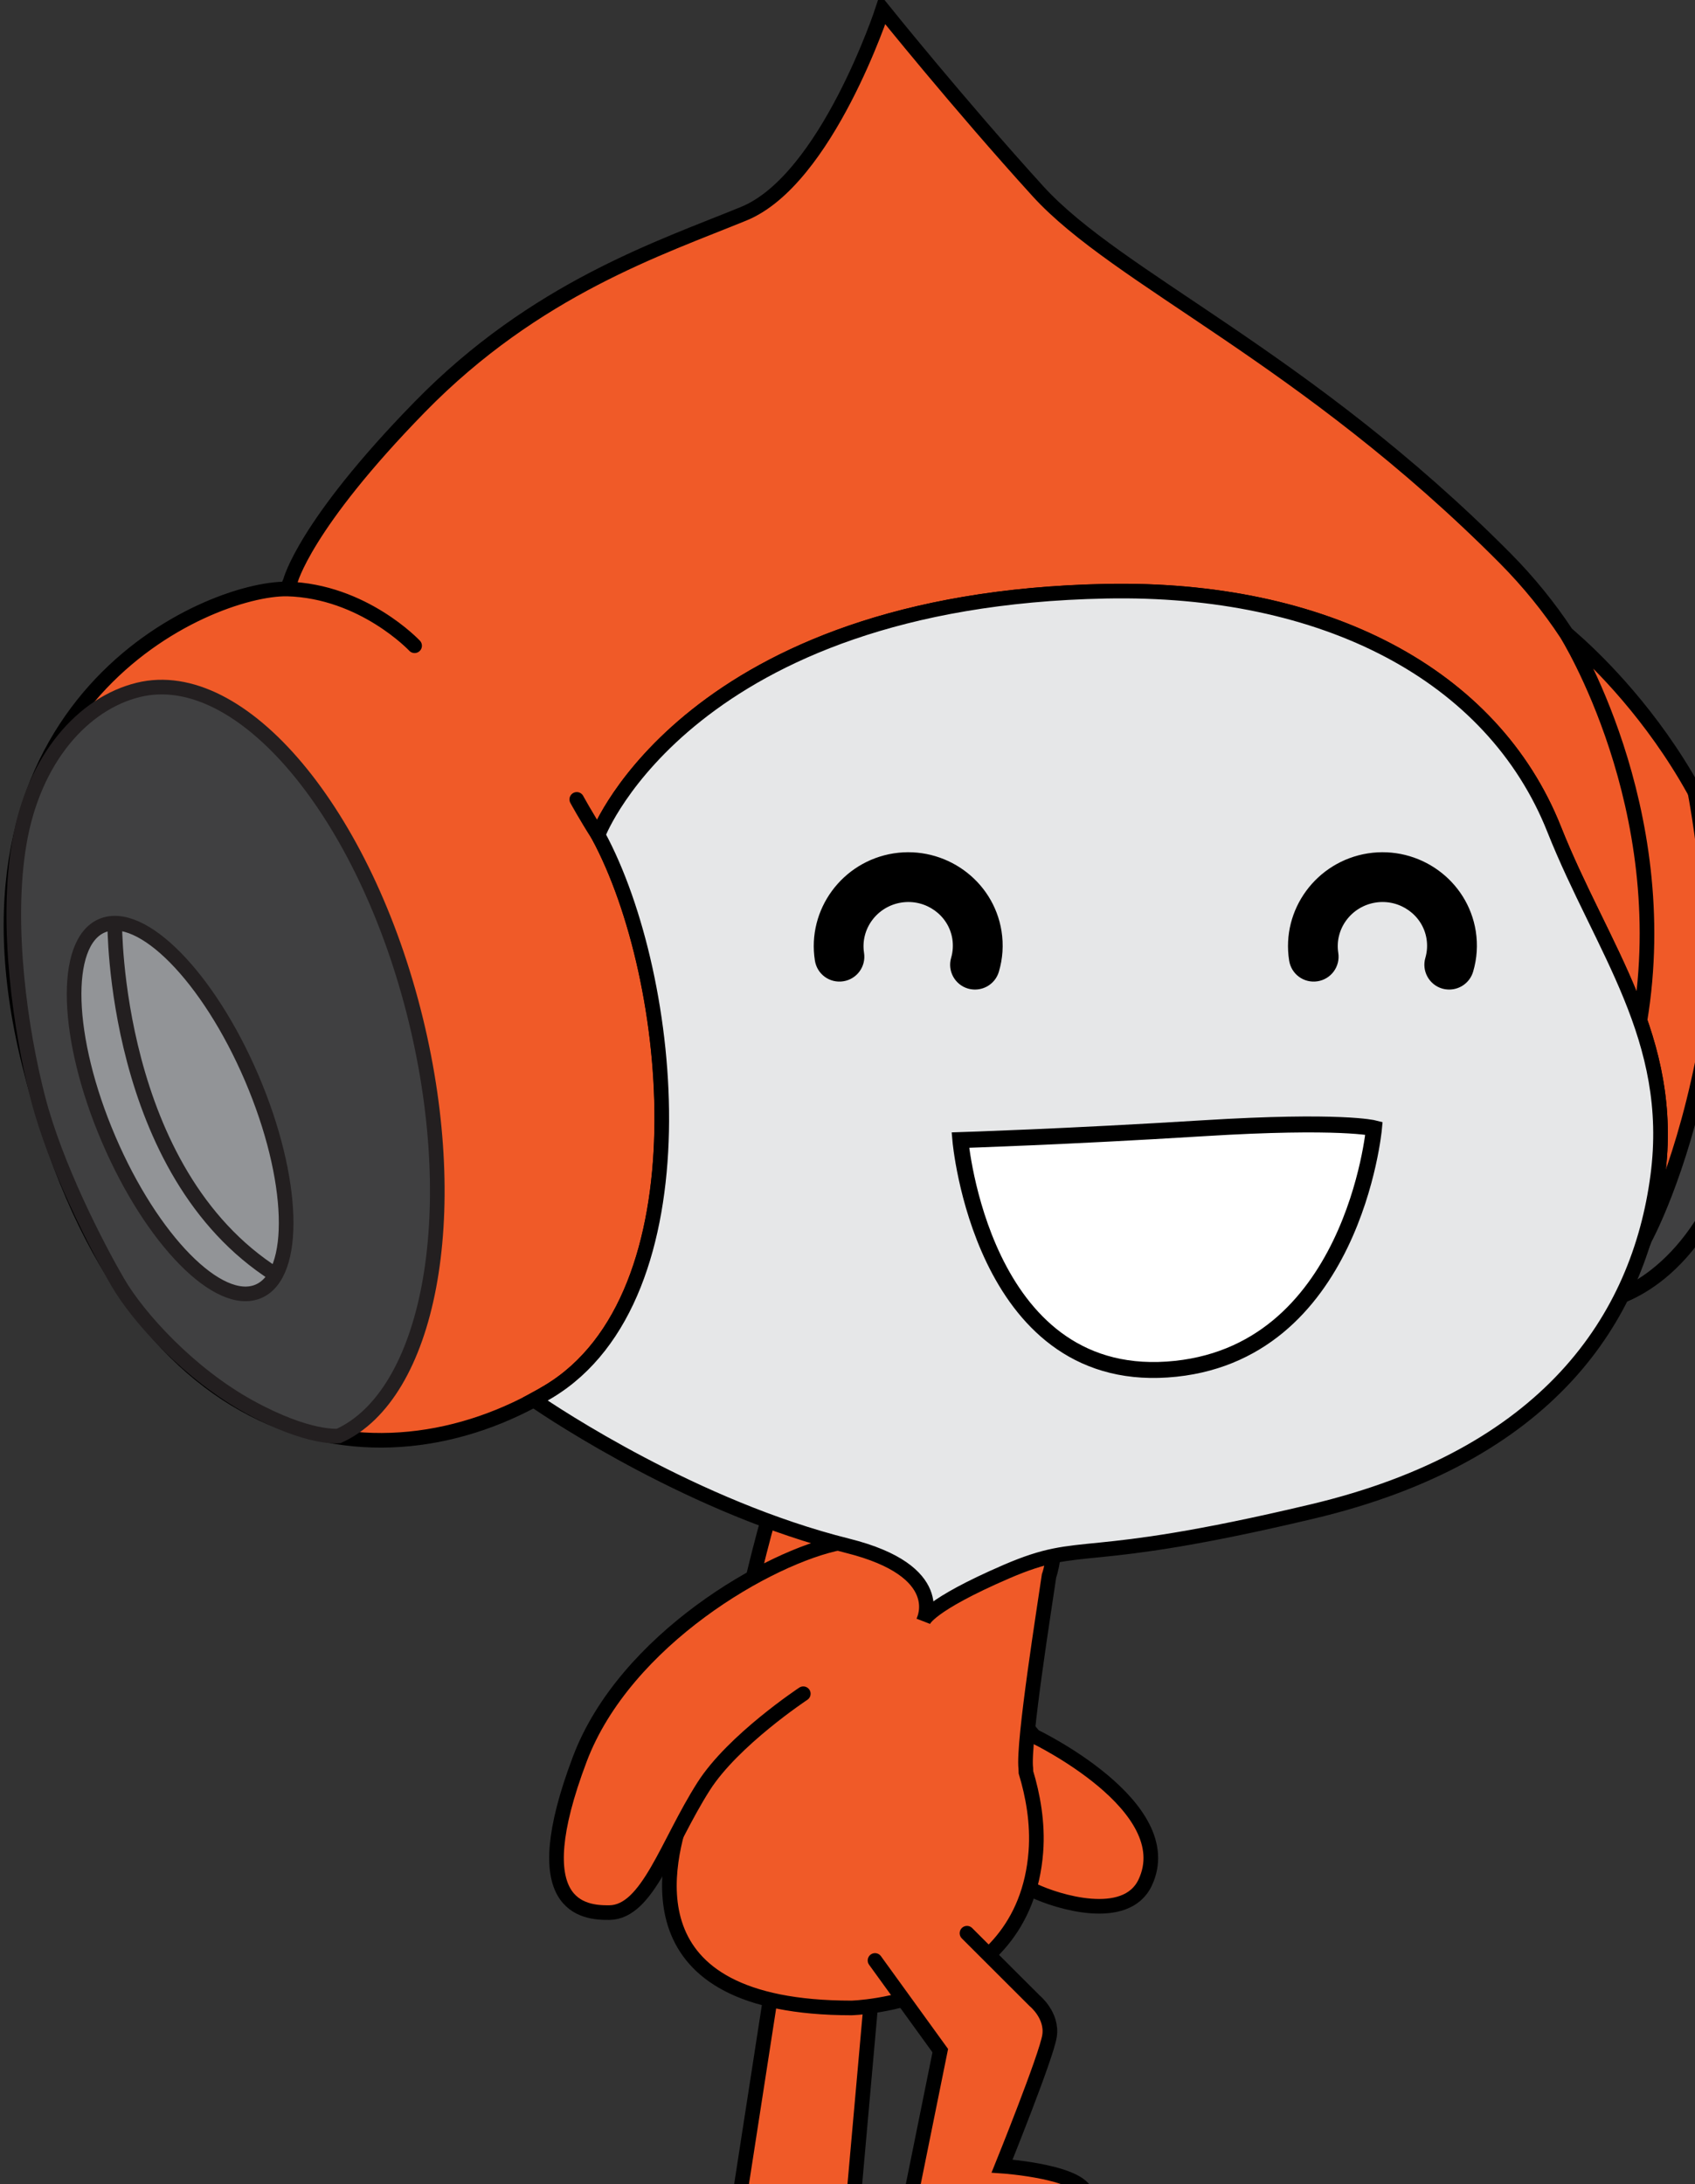
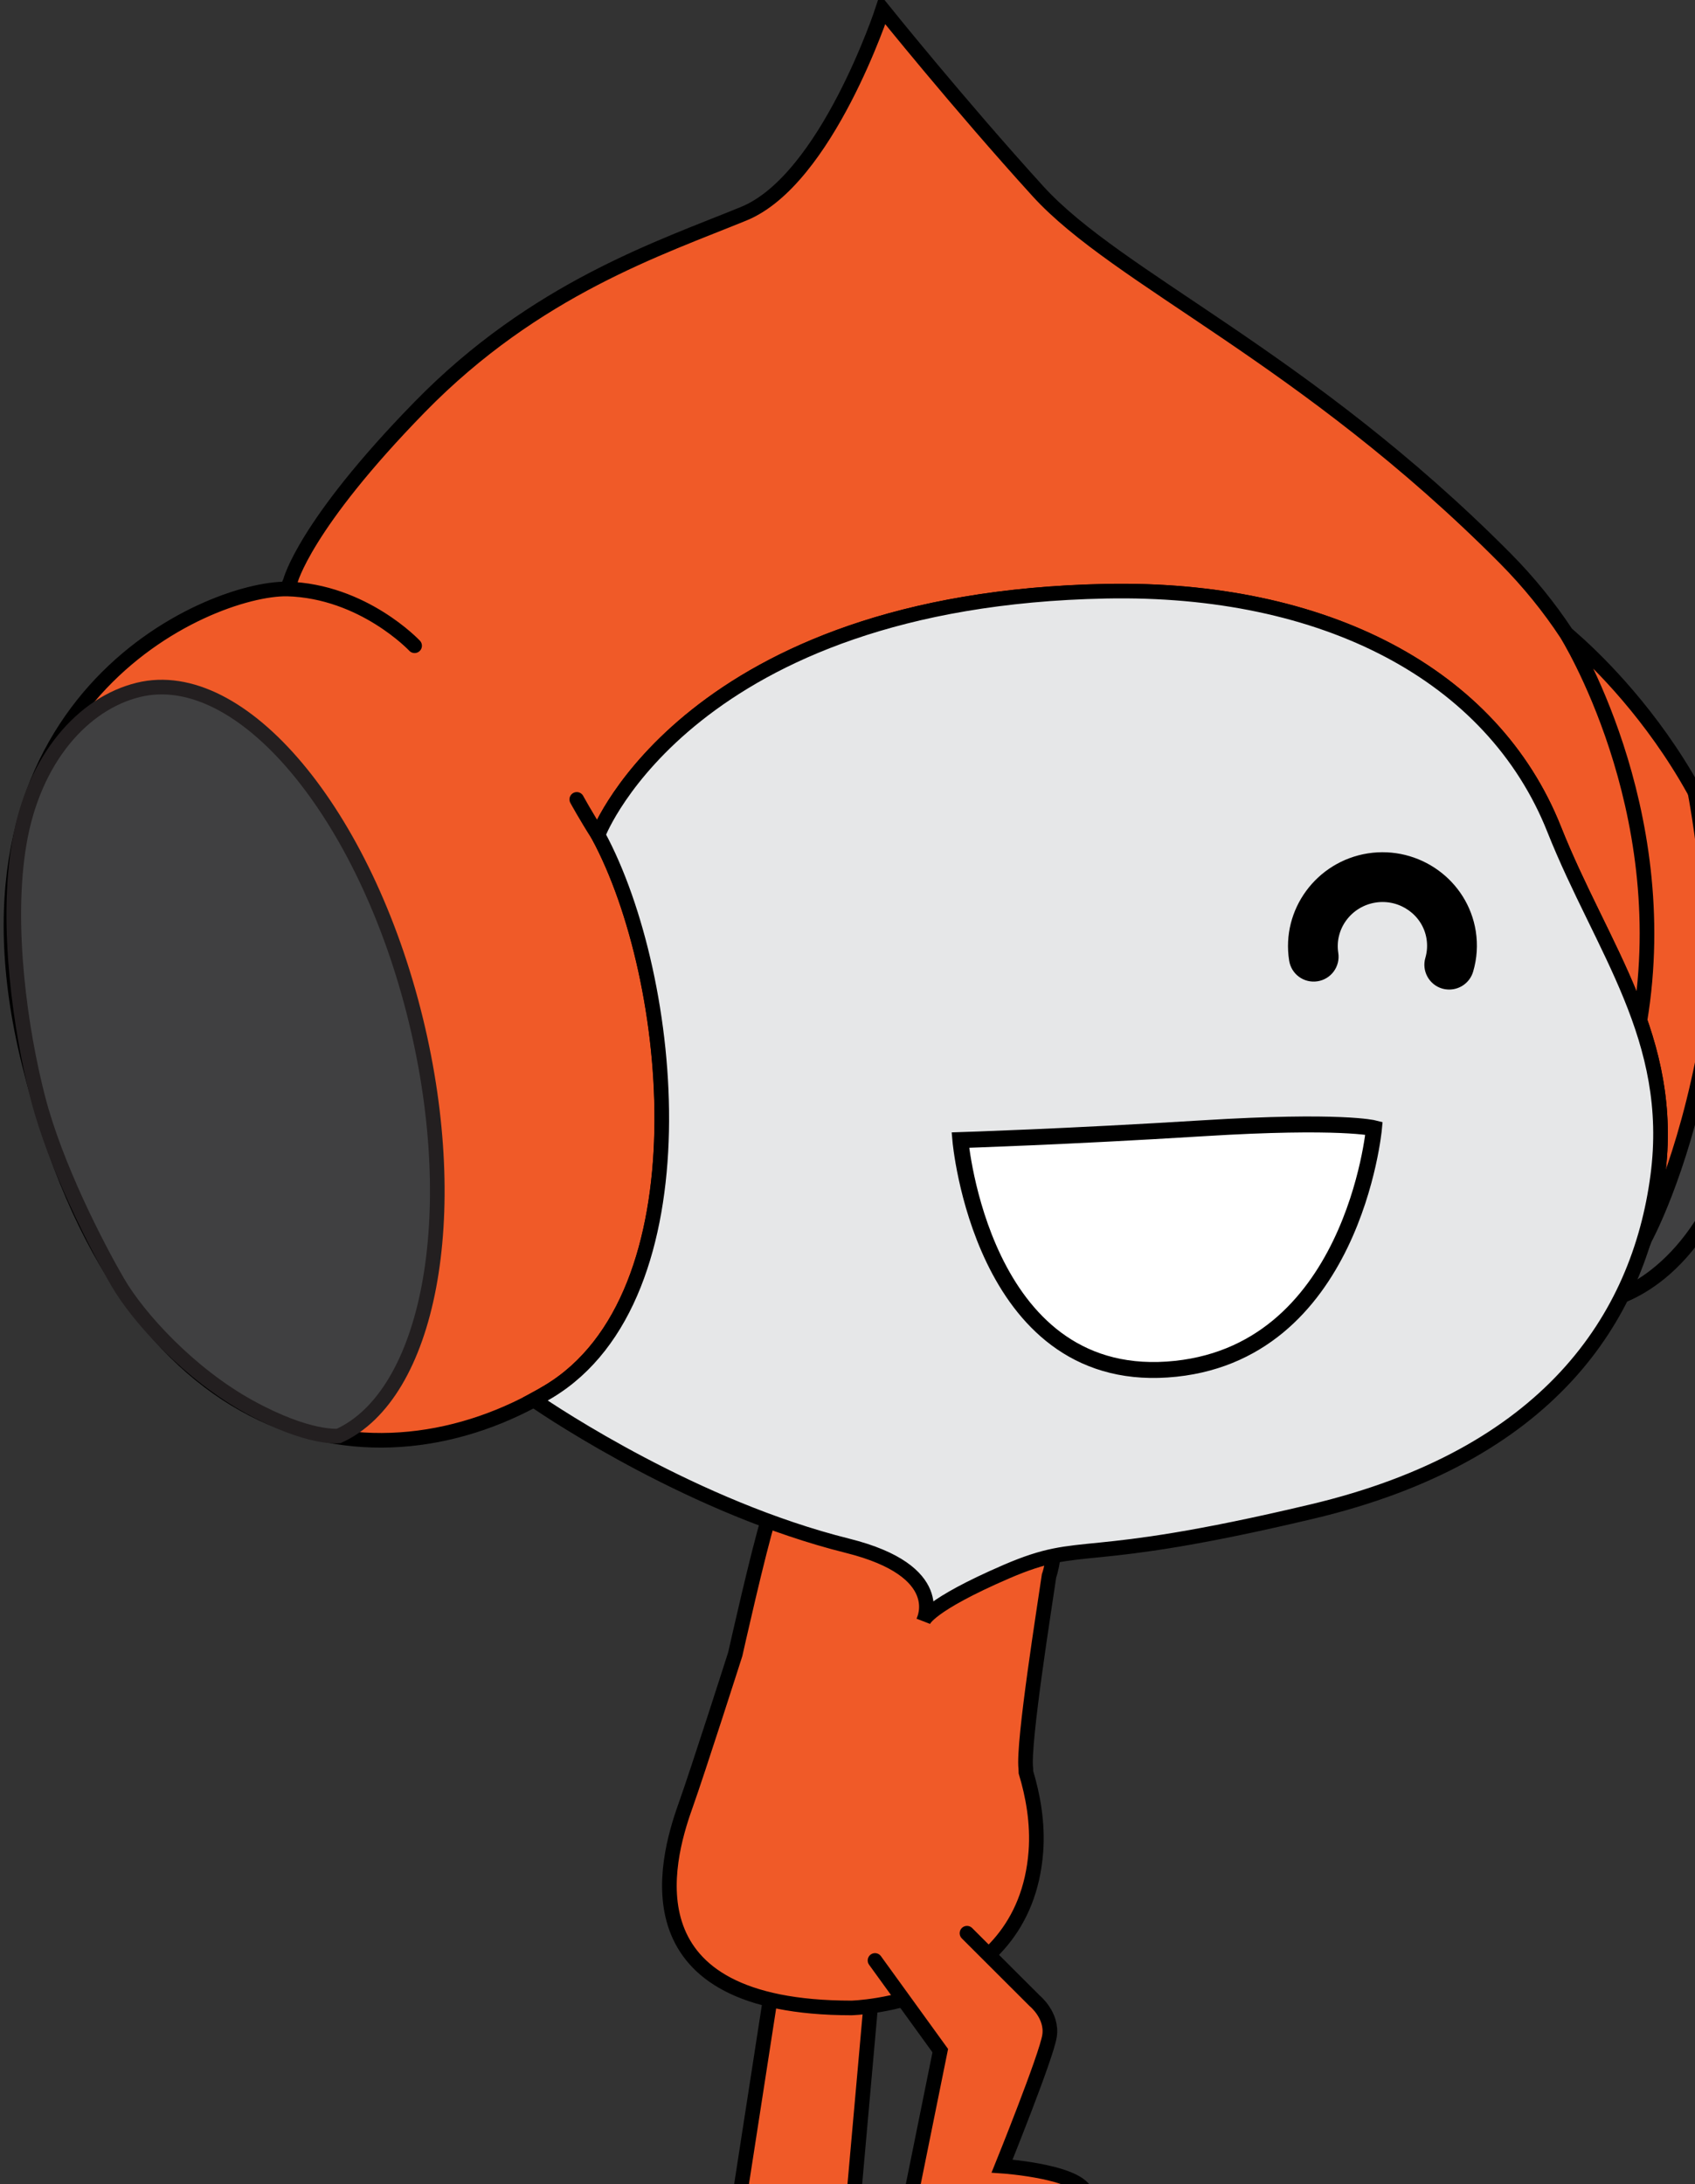
<svg xmlns="http://www.w3.org/2000/svg" version="1.1" width="104" height="134">
  <rect width="100%" height="100%" fill="#333333" stroke="none" />
  <g id="ID0.1711196512915194" transform="matrix(1.05, 0, 0, 1.05, -0.55, -0.4)">
    <path id="Front_Leg_5_" fill="#F05A28" stroke="#000000" stroke-linecap="round" d="M 52.684 136.723 L 49.747 155.700 C 49.747 155.700 65.078 157.985 64.943 155.700 C 64.810 153.417 58.145 152.354 58.145 152.354 L 59.489 137.249 " transform="matrix(0.855, 0, 0, 0.855, 0.6, -0.45)" />
-     <path id="Back_Arm_3_" fill="#F05A28" stroke="#000000" stroke-linecap="round" d="M 70.592 119.623 C 70.592 119.623 80.629 124.426 78.178 129.627 C 76.862 132.428 72.092 130.897 70.625 130.201 C 68.496 129.187 67.879 129.006 66.482 127.049 C 65.086 125.098 59.874 117.965 58.774 114.957 C 57.056 110.234 56.110 101.344 63.820 110.320 C 63.820 110.320 67.638 115.701 70.277 119.254 L 70.592 119.623 L 70.592 119.623 L 70.592 119.623 L 70.592 119.623 Z " transform="matrix(0.855, 0, 0, 0.855, 0.6, -0.45)" />
    <path id="Body_3_" fill="#F05A28" stroke="#000000" stroke-linecap="round" d="M 70.020 121.830 C 69.803 120.101 71.348 110.484 71.608 108.662 C 71.608 108.662 74.411 101.115 63.399 99.986 C 57.161 99.345 53.316 101.947 52.470 104.632 C 51.744 106.937 50.162 114.019 50.162 114.019 C 50.162 114.019 47.621 121.968 46.750 124.412 C 45.381 128.238 42.699 138.195 58.106 138.195 C 58.106 138.195 69.910 137.924 70.707 127.527 C 70.861 125.543 70.492 123.617 70.029 122.093 L 70.020 121.830 L 70.020 121.830 L 70.020 121.830 L 70.020 121.830 Z " transform="matrix(0.855, 0, 0, 0.855, 0.6, -0.45)" />
-     <path id="Front_Arm_3_" fill="#F05A28" stroke="#000000" stroke-linecap="round" d="M 57.346 106.402 C 52.538 107.330 42.627 113.015 39.538 121.189 C 35.701 131.337 39.777 131.703 41.569 131.679 C 44.188 131.640 45.505 126.962 48.004 123.046 C 50.013 119.894 54.812 116.722 54.812 116.722 " transform="matrix(0.855, 0, 0, 0.855, 0.6, -0.45)" />
    <path id="Back_Leg_2_" fill="#F05A28" stroke="#000000" stroke-linecap="round" d="M 66 133.088 L 70.631 137.713 C 70.631 137.713 71.858 138.709 71.641 140.109 C 71.428 141.507 68.397 149.004 68.397 149.004 C 68.397 149.004 74.184 149.393 74.170 151.086 C 74.162 152.779 62.078 151.475 62.078 151.475 L 64.174 141.114 L 59.714 134.950 " transform="matrix(0.855, 0, 0, 0.855, 0.6, -0.45)" />
    <g id="Head_5_">
      <path id="Head_6_" fill="#F05A28" stroke="#000000" stroke-linecap="round" d="M 19.751 40.704 C 19.751 40.704 20.681 36.892 28.595 28.790 C 36.505 20.692 45.068 17.903 50.747 15.575 C 56.425 13.247 60.238 1.615 60.238 1.615 C 60.238 1.615 65.467 8.119 70.842 14.033 C 76.326 20.064 89.096 25.349 102.780 39.123 C 104.413 40.772 105.801 42.498 106.968 44.269 L 107.204 44.475 C 110.261 47.126 121.099 57.703 119.710 73.100 C 118.648 84.830 113.314 88.537 110.730 89.535 L 110.709 89.621 C 112.041 86.982 112.834 84.182 113.209 81.340 C 114.443 71.938 109.379 65.828 106.131 57.651 C 101.920 47.047 90.401 41.081 75.485 41.378 C 47.097 41.940 40.845 57.899 40.845 57.899 L 40.824 58.105 C 46.091 67.884 48.193 89.578 37.410 96.070 C 25.796 103.052 8.597 100.615 1.899 73.633 C -4.231 48.940 14.126 41.159 19.526 41.223 L 19.751 40.704 L 19.751 40.704 L 19.751 40.704 L 19.751 40.704 Z M 106.967 44.269 C 106.967 44.269 114.414 56.102 111.990 70.724 M 19.525 41.222 C 24.747 41.364 28.247 45.102 28.247 45.102 M 40.823 58.103 C 39.944 56.732 39.331 55.603 39.331 55.603 " transform="matrix(0.855, 0, 0, 0.855, 0.6, -0.45)" />
      <path id="R_Ear_2_" fill="#404041" stroke="#000000" d="M 112.338 85.605 C 112.338 85.605 114.690 81.341 116.276 73.526 C 117.860 65.706 115.747 55.073 115.747 55.073 C 118.372 59.834 120.360 65.944 119.718 73.099 C 118.691 84.530 113.384 88.427 110.736 89.534 L 112.338 85.605 L 112.338 85.605 L 112.338 85.605 L 112.338 85.605 Z " transform="matrix(0.855, 0, 0, 0.855, 0.6, -0.45)" />
      <g id="L_Ear_2_">
        <path id="Outer_Ear_2_" fill="#404041" stroke="#231F20" d="M 2.511 76.038 C 3.712 80.678 6.507 86.100 7.946 88.579 C 9.381 91.058 12.899 94.893 16.968 97.126 C 21.040 99.362 23.058 99.106 23.058 99.106 C 29.220 96.307 31.591 84.092 28.339 70.716 C 24.884 56.527 16.397 46.405 9.376 48.116 C 5.626 49.026 2.218 52.780 1.230 58.573 C 0.269 64.188 1.312 71.408 2.511 76.038 L 2.511 76.038 L 2.511 76.038 L 2.511 76.038 Z " transform="matrix(0.855, 0, 0, 0.855, 0.6, -0.45)" />
-         <path id="Inner_Ear_2_" fill="#929497" stroke="#231F20" stroke-linecap="round" d="M 6.872 64.238 C 9.572 63.081 14.156 67.734 17.111 74.634 C 20.063 81.530 20.270 88.067 17.572 89.221 C 14.869 90.375 10.288 85.721 7.335 78.823 C 4.378 71.925 4.173 65.395 6.872 64.238 L 6.872 64.238 L 6.872 64.238 L 6.872 64.238 Z M 18.751 88.094 C 7.628 81.045 7.753 64.064 7.753 64.064 " transform="matrix(0.855, 0, 0, 0.855, 0.6, -0.45)" />
      </g>
      <path id="Face_3_" fill="#E6E7E8" stroke="#000000" stroke-linecap="round" d="M 36.484 96.707 C 37.785 97.598 47.402 104.012 57.846 106.613 C 64.763 108.342 63.034 111.724 63.034 111.724 C 63.034 111.724 63.311 110.703 68.710 108.370 C 74.106 106.052 73.460 108.099 89.564 104.276 C 105.668 100.465 111.918 91.120 113.210 81.337 C 114.448 71.936 109.380 65.826 106.132 57.648 C 101.921 47.044 90.403 41.078 75.489 41.375 C 47.095 41.937 40.843 57.896 40.843 57.896 L 40.800 58.068 C 46.077 67.825 48.202 89.568 37.405 96.068 C 37.081 96.261 36.753 96.451 36.421 96.630 L 36.484 96.707 L 36.484 96.707 L 36.484 96.707 L 36.484 96.707 Z " transform="matrix(0.855, 0, 0, 0.855, 0.6, -0.45)" />
      <path id="Smile_2_" fill="#FFFFFF" stroke="#000000" stroke-width="1.09" stroke-linecap="round" d="M 79.682 94.566 C 66.967 95.421 65.547 78.886 65.547 78.886 C 65.547 78.886 72.815 78.657 82.192 78.074 C 91.569 77.496 93.817 78.074 93.817 78.074 C 93.817 78.074 92.395 93.707 79.682 94.566 L 79.682 94.566 L 79.682 94.566 L 79.682 94.566 Z " transform="matrix(0.855, 0, 0, 0.855, 0.6, -0.45)" />
-       <path id="R_Eye_2_" d="M 98.959 68.598 C 98.801 68.598 98.643 68.577 98.480 68.532 C 97.582 68.269 97.062 67.324 97.330 66.424 C 97.451 66.004 97.476 65.570 97.408 65.136 C 97.150 63.505 95.572 62.393 93.926 62.653 C 92.262 62.915 91.119 64.457 91.375 66.091 C 91.521 67.018 90.887 67.888 89.959 68.033 C 89.025 68.179 88.162 67.547 88.018 66.617 C 87.467 63.135 89.879 59.847 93.399 59.291 C 96.911 58.747 100.215 61.123 100.772 64.603 C 100.918 65.538 100.860 66.470 100.592 67.376 C 100.373 68.117 99.695 68.598 98.959 68.598 L 98.959 68.598 L 98.959 68.598 L 98.959 68.598 L 98.959 68.598 Z " transform="matrix(0.855, 0, 0, 0.855, 0.6, -0.45)" />
-       <path id="L_Eye_2_" d="M 66.549 68.598 C 66.393 68.598 66.233 68.577 66.070 68.532 C 65.170 68.269 64.652 67.324 64.918 66.424 C 65.039 66.004 65.064 65.570 64.998 65.136 C 64.740 63.505 63.166 62.393 61.514 62.653 C 59.851 62.915 58.708 64.457 58.964 66.091 C 59.109 67.018 58.476 67.888 57.548 68.033 C 56.613 68.179 55.751 67.547 55.605 66.617 C 55.056 63.135 57.468 59.847 60.985 59.291 C 64.491 58.747 67.805 61.123 68.360 64.603 C 68.506 65.538 68.448 66.470 68.180 67.376 C 67.963 68.117 67.285 68.598 66.549 68.598 L 66.549 68.598 L 66.549 68.598 L 66.549 68.598 L 66.549 68.598 Z " transform="matrix(0.855, 0, 0, 0.855, 0.6, -0.45)" />
+       <path id="R_Eye_2_" d="M 98.959 68.598 C 98.801 68.598 98.643 68.577 98.480 68.532 C 97.582 68.269 97.062 67.324 97.330 66.424 C 97.451 66.004 97.476 65.570 97.408 65.136 C 97.150 63.505 95.572 62.393 93.926 62.653 C 92.262 62.915 91.119 64.457 91.375 66.091 C 91.521 67.018 90.887 67.888 89.959 68.033 C 89.025 68.179 88.162 67.547 88.018 66.617 C 87.467 63.135 89.879 59.847 93.399 59.291 C 96.911 58.747 100.215 61.123 100.772 64.603 C 100.918 65.538 100.860 66.470 100.592 67.376 C 100.373 68.117 99.695 68.598 98.959 68.598 L 98.959 68.598 L 98.959 68.598 L 98.959 68.598 Z " transform="matrix(0.855, 0, 0, 0.855, 0.6, -0.45)" />
    </g>
  </g>
</svg>